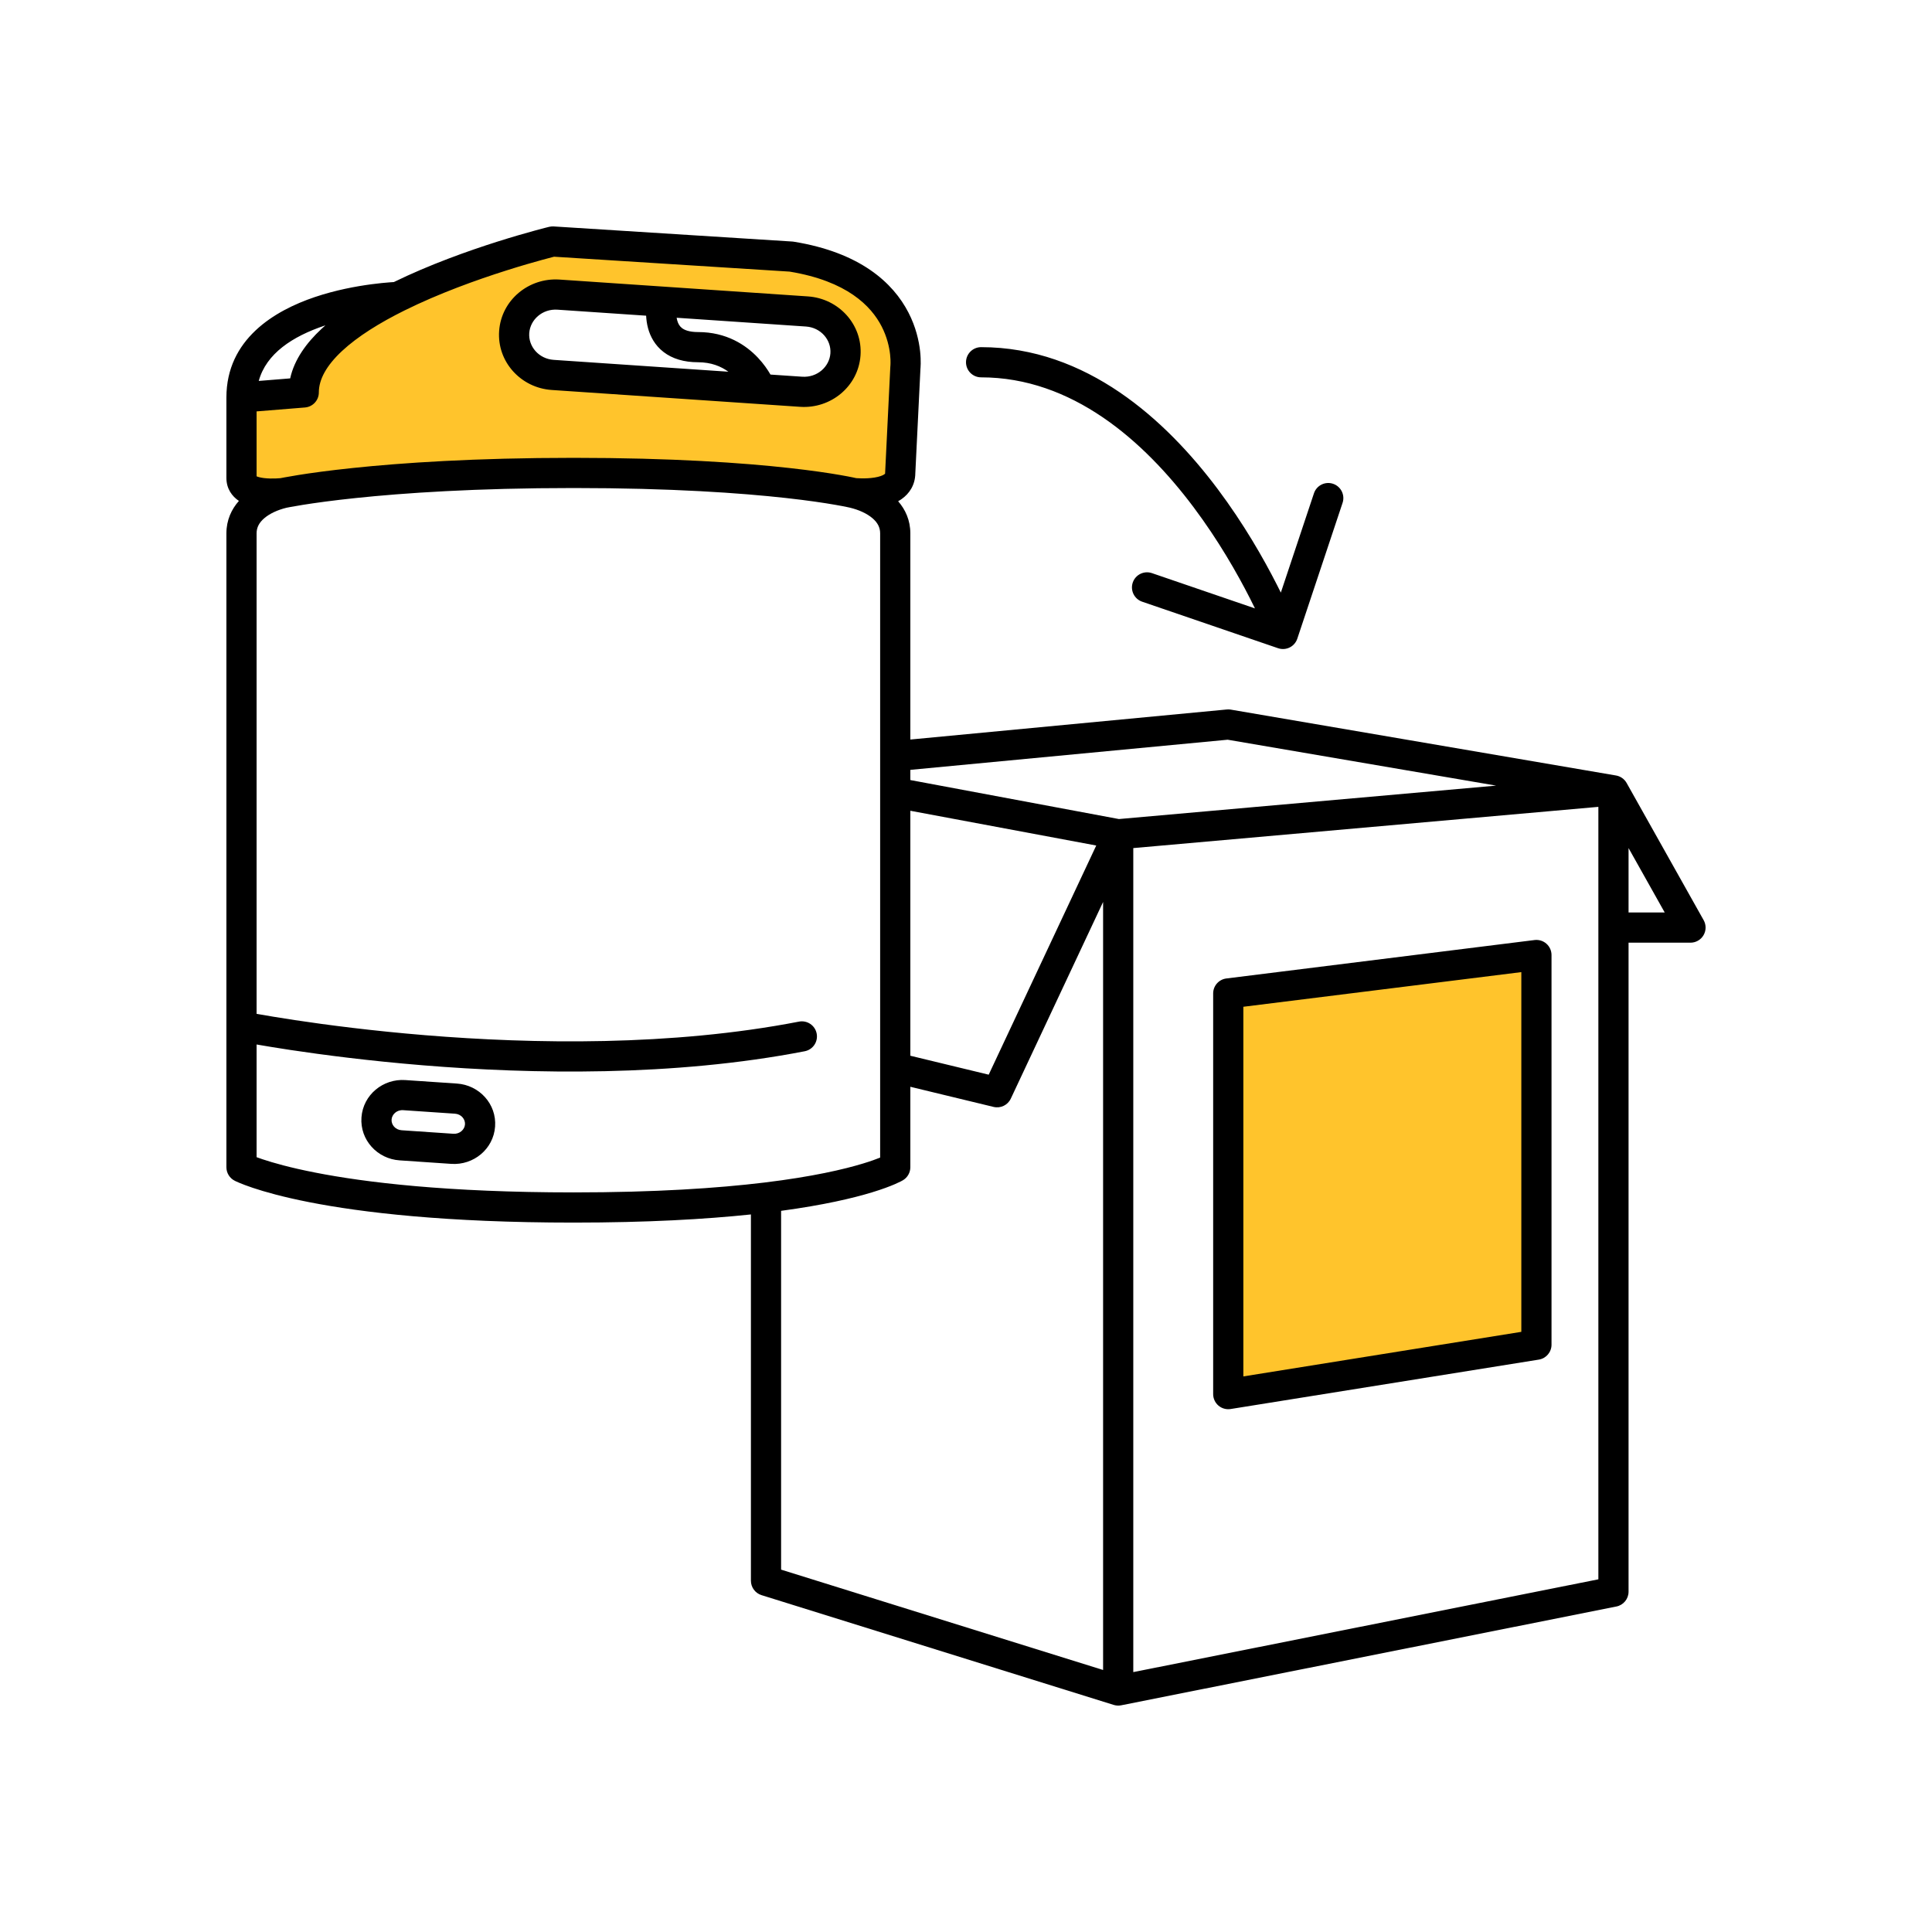
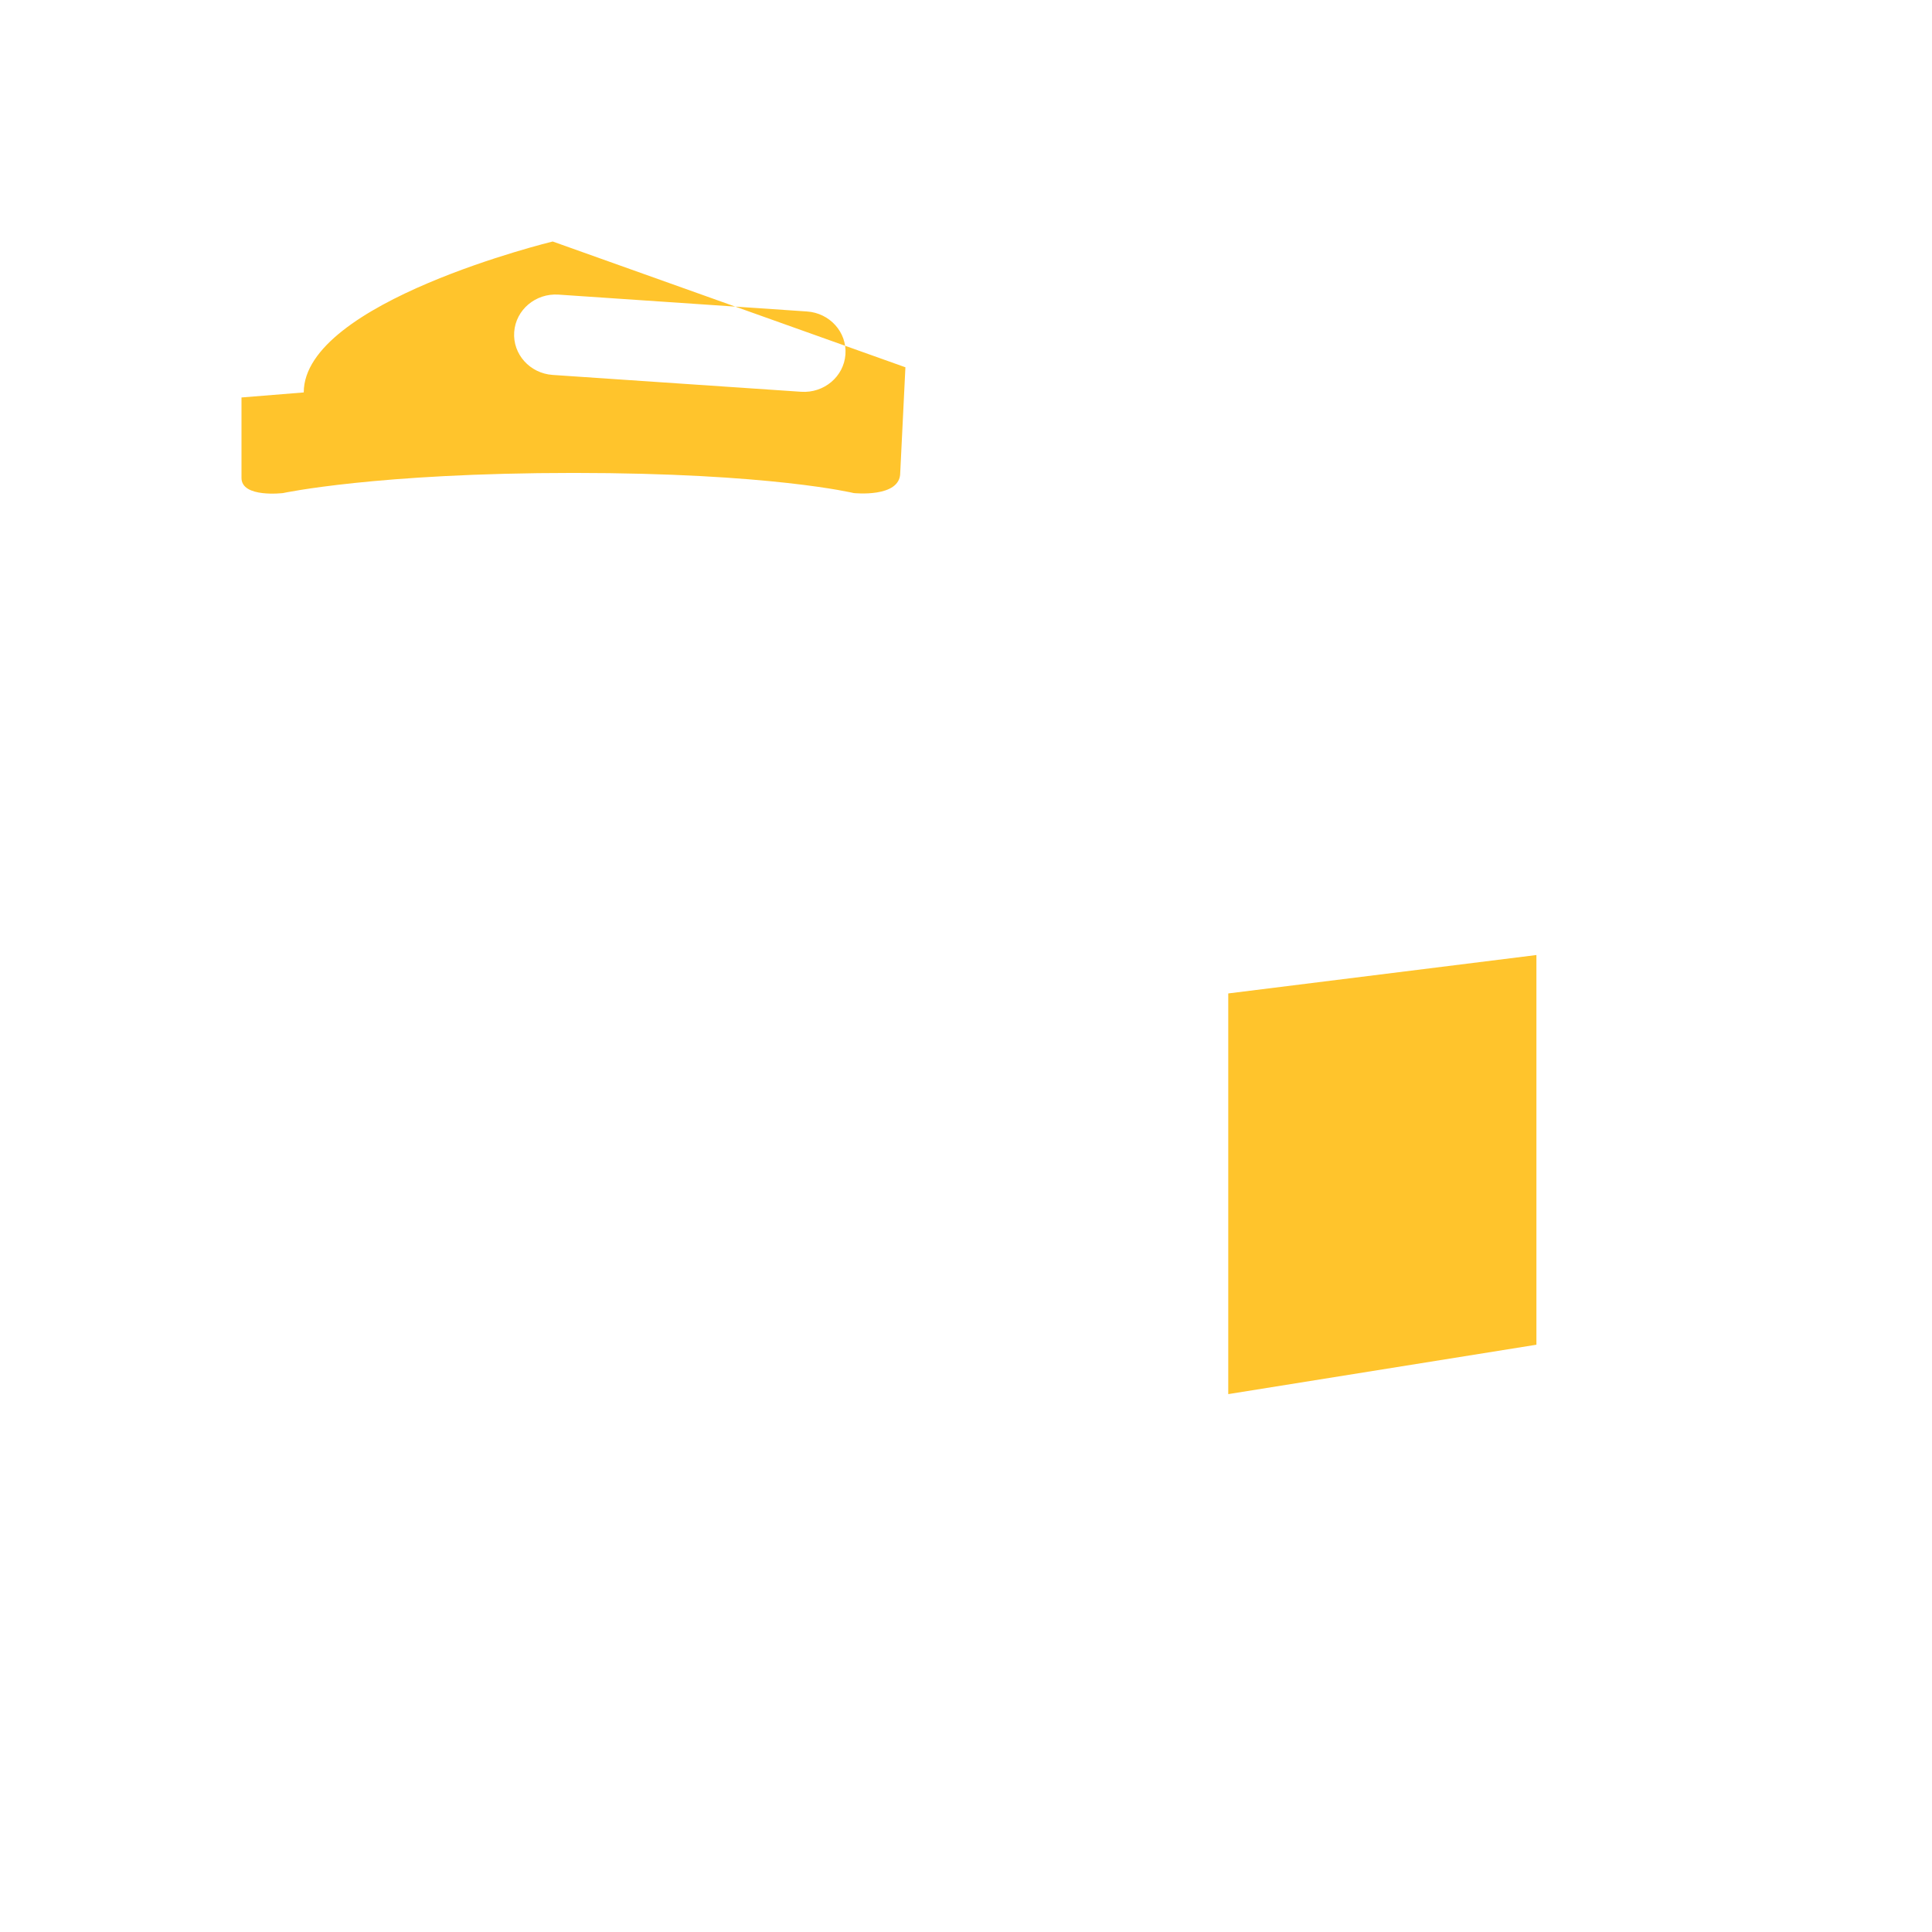
<svg xmlns="http://www.w3.org/2000/svg" width="128" height="128" viewBox="0 0 128 128" fill="none">
-   <path fill-rule="evenodd" clip-rule="evenodd" d="M18.75 32.667C18.75 32.667 24.938 31.333 38 31.333C51.062 31.333 56.562 32.667 56.562 32.667C56.562 32.667 59.642 33 59.642 31.333L59.986 24.333C59.986 24.333 60.673 18.333 52.426 17L36.618 16C36.618 16 20.124 20 20.124 26L16 26.333V31.667C16 33 18.75 32.667 18.75 32.667ZM37.002 19.519C35.487 19.417 34.173 20.524 34.067 21.994C33.961 23.463 35.103 24.737 36.618 24.84L53.078 25.956C54.593 26.058 55.907 24.951 56.013 23.482C56.119 22.012 54.977 20.738 53.462 20.636L37.002 19.519Z" fill="#FFC42C" />
+   <path fill-rule="evenodd" clip-rule="evenodd" d="M18.75 32.667C18.75 32.667 24.938 31.333 38 31.333C51.062 31.333 56.562 32.667 56.562 32.667C56.562 32.667 59.642 33 59.642 31.333L59.986 24.333L36.618 16C36.618 16 20.124 20 20.124 26L16 26.333V31.667C16 33 18.75 32.667 18.75 32.667ZM37.002 19.519C35.487 19.417 34.173 20.524 34.067 21.994C33.961 23.463 35.103 24.737 36.618 24.84L53.078 25.956C54.593 26.058 55.907 24.951 56.013 23.482C56.119 22.012 54.977 20.738 53.462 20.636L37.002 19.519Z" fill="#FFC42C" />
  <path d="M81.375 65.818L101.792 63.273V89.091L81.375 92.364V65.818Z" fill="#FFC42C" />
-   <path fill-rule="evenodd" clip-rule="evenodd" d="M36.383 15.028C36.481 15.005 36.581 14.996 36.682 15.002L52.489 16.002C52.521 16.004 52.553 16.008 52.585 16.013C56.981 16.724 59.165 18.725 60.188 20.709C60.685 21.674 60.884 22.59 60.959 23.265C60.996 23.604 61.002 23.886 60.999 24.089C60.998 24.191 60.993 24.273 60.989 24.334C60.987 24.363 60.985 24.388 60.984 24.407L60.983 24.408L60.642 31.361C60.633 32.135 60.245 32.705 59.736 33.063C59.661 33.116 59.583 33.164 59.504 33.208C59.984 33.759 60.312 34.469 60.312 35.333V48.996L81.28 47.005C81.368 46.996 81.457 46.999 81.543 47.014L107.064 51.378C107.362 51.429 107.62 51.611 107.768 51.874L112.872 60.965C113.046 61.275 113.042 61.653 112.863 61.96C112.684 62.266 112.355 62.455 112 62.455H107.896V105.455C107.896 105.931 107.559 106.342 107.091 106.435L74.279 112.981C74.115 113.013 73.945 113.004 73.786 112.955L50.452 105.682C50.035 105.552 49.75 105.165 49.75 104.727V80.46C46.726 80.778 42.871 81 38 81C29.527 81 23.961 80.329 20.491 79.648C18.755 79.307 17.543 78.963 16.751 78.698C16.356 78.566 16.065 78.453 15.868 78.37C15.769 78.329 15.693 78.295 15.639 78.27C15.612 78.257 15.591 78.247 15.574 78.239L15.554 78.228L15.546 78.224L15.543 78.223L15.542 78.222L15.541 78.222C15.209 78.05 15 77.707 15 77.333V68.021C15 68.008 15 67.995 15 67.981V35.333C15 34.458 15.337 33.74 15.828 33.187C15.378 32.886 15 32.382 15 31.667V26.333C15 22.47 18.191 20.581 20.855 19.682C22.23 19.218 23.591 18.969 24.6 18.834C25.107 18.767 25.531 18.727 25.83 18.705C25.933 18.697 26.021 18.692 26.094 18.687C28.443 17.54 30.98 16.635 32.934 16.015C33.941 15.696 34.799 15.45 35.407 15.284C35.712 15.2 35.953 15.137 36.12 15.094C36.204 15.073 36.268 15.057 36.313 15.046L36.364 15.033L36.377 15.03L36.383 15.028ZM36.71 17.008C36.683 17.015 36.652 17.023 36.618 17.031C36.46 17.072 36.228 17.133 35.935 17.213C35.348 17.373 34.516 17.612 33.539 17.922C31.579 18.543 29.066 19.444 26.794 20.572C25.158 21.383 23.699 22.288 22.662 23.253C21.614 24.23 21.124 25.149 21.124 26C21.124 26.521 20.724 26.955 20.204 26.997L17 27.256V31.557C17.094 31.599 17.257 31.645 17.495 31.674C17.767 31.707 18.052 31.708 18.28 31.699C18.391 31.694 18.483 31.688 18.546 31.682C18.565 31.68 18.582 31.679 18.595 31.677L18.625 31.671C18.678 31.661 18.756 31.645 18.857 31.627C19.061 31.588 19.363 31.535 19.764 31.471C20.565 31.343 21.765 31.174 23.372 31.006C26.587 30.668 31.435 30.333 38 30.333C44.565 30.333 49.243 30.668 52.29 31.006C53.813 31.175 54.929 31.344 55.67 31.473C56.041 31.537 56.317 31.591 56.504 31.63C56.597 31.649 56.668 31.665 56.717 31.676L56.721 31.677C56.733 31.678 56.748 31.679 56.764 31.68C56.834 31.685 56.937 31.691 57.062 31.693C57.316 31.698 57.637 31.688 57.942 31.638C58.264 31.586 58.477 31.504 58.586 31.427C58.643 31.387 58.643 31.38 58.642 31.344C58.642 31.341 58.642 31.337 58.642 31.333C58.642 31.317 58.643 31.301 58.644 31.284L58.987 24.284C58.988 24.265 58.99 24.245 58.992 24.226L58.992 24.224C58.992 24.221 58.993 24.212 58.994 24.198C58.996 24.169 58.998 24.122 58.999 24.057C59.002 23.927 58.998 23.73 58.971 23.485C58.916 22.994 58.771 22.326 58.41 21.625C57.717 20.281 56.131 18.623 52.313 17.995M56.327 33.639L56.319 33.637L56.278 33.627C56.24 33.619 56.18 33.606 56.098 33.589C55.933 33.554 55.677 33.504 55.328 33.444C54.629 33.322 53.554 33.158 52.069 32.994C49.101 32.665 44.497 32.333 38 32.333C31.503 32.333 26.725 32.665 23.581 32.995C22.009 33.159 20.845 33.324 20.078 33.446C19.695 33.507 19.411 33.557 19.225 33.592C19.133 33.61 19.064 33.623 19.02 33.632L18.972 33.642C18.392 33.784 17.868 34.026 17.509 34.333C17.166 34.626 17 34.949 17 35.333V67.169C17.021 67.173 17.043 67.177 17.065 67.181C17.636 67.282 18.474 67.424 19.533 67.584C21.653 67.904 24.659 68.297 28.199 68.587C35.29 69.167 44.469 69.327 52.935 67.685C53.477 67.58 54.002 67.934 54.107 68.476C54.212 69.019 53.858 69.543 53.315 69.648C44.594 71.34 35.21 71.167 28.036 70.58C24.442 70.286 21.39 69.887 19.234 69.562C18.32 69.424 17.566 69.298 17 69.2V76.666C17.111 76.707 17.239 76.752 17.386 76.802C18.088 77.037 19.217 77.36 20.876 77.685C24.195 78.337 29.629 79 38 79C43.427 79 47.547 78.721 50.63 78.348C53.843 77.959 55.925 77.468 57.186 77.084C57.684 76.933 58.053 76.798 58.312 76.694V35.333C58.312 34.949 58.146 34.626 57.803 34.333C57.441 34.023 56.913 33.781 56.327 33.639ZM59.824 78.193L59.821 78.195L59.816 78.197L59.804 78.204C59.795 78.21 59.784 78.216 59.77 78.223C59.744 78.238 59.709 78.256 59.665 78.279C59.577 78.323 59.453 78.383 59.288 78.454C58.958 78.597 58.463 78.786 57.768 78.998C56.505 79.382 54.574 79.84 51.75 80.221V103.992L73.083 110.641V59.757L66.968 72.788C66.766 73.219 66.289 73.447 65.828 73.336L60.312 72.002V77.333C60.312 77.686 60.127 78.012 59.825 78.192C59.825 78.192 59.826 78.191 59.824 78.193ZM60.312 69.945L65.504 71.2L72.629 56.018L60.312 53.715V69.945ZM60.312 51.68L74.132 54.264L99.122 52.049L81.337 49.008L60.312 51.005V51.68ZM105.896 53.456L75.083 56.188V110.781L105.896 104.634V53.456ZM107.896 56.187L110.292 60.455H107.896V56.187ZM17.143 25.238L19.225 25.069C19.5 23.811 20.308 22.713 21.299 21.79C21.383 21.711 21.47 21.633 21.558 21.556C21.537 21.563 21.516 21.57 21.494 21.577C19.38 22.29 17.64 23.423 17.143 25.238ZM33.069 21.922C33.217 19.875 35.034 18.384 37.07 18.522L53.529 19.638C55.568 19.776 57.158 21.503 57.011 23.554C56.863 25.6 55.046 27.091 53.01 26.953L36.551 25.837C34.512 25.699 32.922 23.972 33.069 21.922ZM36.934 20.517C35.94 20.45 35.129 21.174 35.064 22.065C35 22.953 35.694 23.775 36.686 23.842L48.257 24.627C47.769 24.272 47.117 24 46.25 24C45.312 24 44.547 23.769 43.964 23.322C43.383 22.875 43.084 22.288 42.938 21.758C42.857 21.462 42.82 21.173 42.808 20.915L36.934 20.517ZM44.829 21.052C44.838 21.112 44.851 21.17 44.867 21.228C44.928 21.451 45.029 21.618 45.183 21.736C45.336 21.854 45.641 22 46.25 22C48.134 22 49.423 22.857 50.218 23.702C50.598 24.105 50.868 24.507 51.046 24.816L53.146 24.958C54.14 25.026 54.952 24.302 55.016 23.41C55.08 22.522 54.386 21.7 53.394 21.633L44.829 21.052ZM64 24C64 23.448 64.448 23 65 23C71.986 23 77.245 27.827 80.675 32.4C82.406 34.709 83.717 37.011 84.594 38.734C84.687 38.916 84.775 39.093 84.859 39.262L87.052 32.684C87.226 32.16 87.793 31.877 88.316 32.051C88.84 32.226 89.124 32.792 88.949 33.316L85.949 42.316C85.864 42.569 85.683 42.778 85.444 42.896C85.205 43.014 84.928 43.032 84.676 42.946L75.671 39.864C75.149 39.685 74.87 39.116 75.049 38.593C75.228 38.071 75.796 37.792 76.319 37.971L83.144 40.308C83.042 40.098 82.931 39.875 82.812 39.641C81.97 37.989 80.718 35.791 79.075 33.6C75.754 29.173 71.014 25 65 25C64.448 25 64 24.552 64 24ZM102.454 62.523C102.669 62.713 102.792 62.986 102.792 63.273V89.091C102.792 89.582 102.435 90.001 101.95 90.078L81.533 93.351C81.244 93.397 80.949 93.315 80.726 93.125C80.503 92.935 80.375 92.656 80.375 92.364V65.818C80.375 65.314 80.751 64.888 81.251 64.826L101.668 62.28C101.953 62.245 102.239 62.333 102.454 62.523ZM82.375 66.701V91.191L100.792 88.238V64.405L82.375 66.701ZM23.948 74.029C24.056 72.533 25.38 71.457 26.848 71.557L30.277 71.789C31.748 71.889 32.91 73.138 32.801 74.638C32.694 76.133 31.369 77.209 29.902 77.11L26.473 76.877C25.002 76.778 23.84 75.528 23.948 74.029ZM26.713 73.552C26.286 73.523 25.968 73.832 25.943 74.173C25.919 74.51 26.185 74.853 26.608 74.882L30.037 75.115C30.463 75.143 30.782 74.835 30.807 74.494C30.831 74.157 30.565 73.813 30.142 73.785L26.713 73.552Z" fill="black" />
</svg>